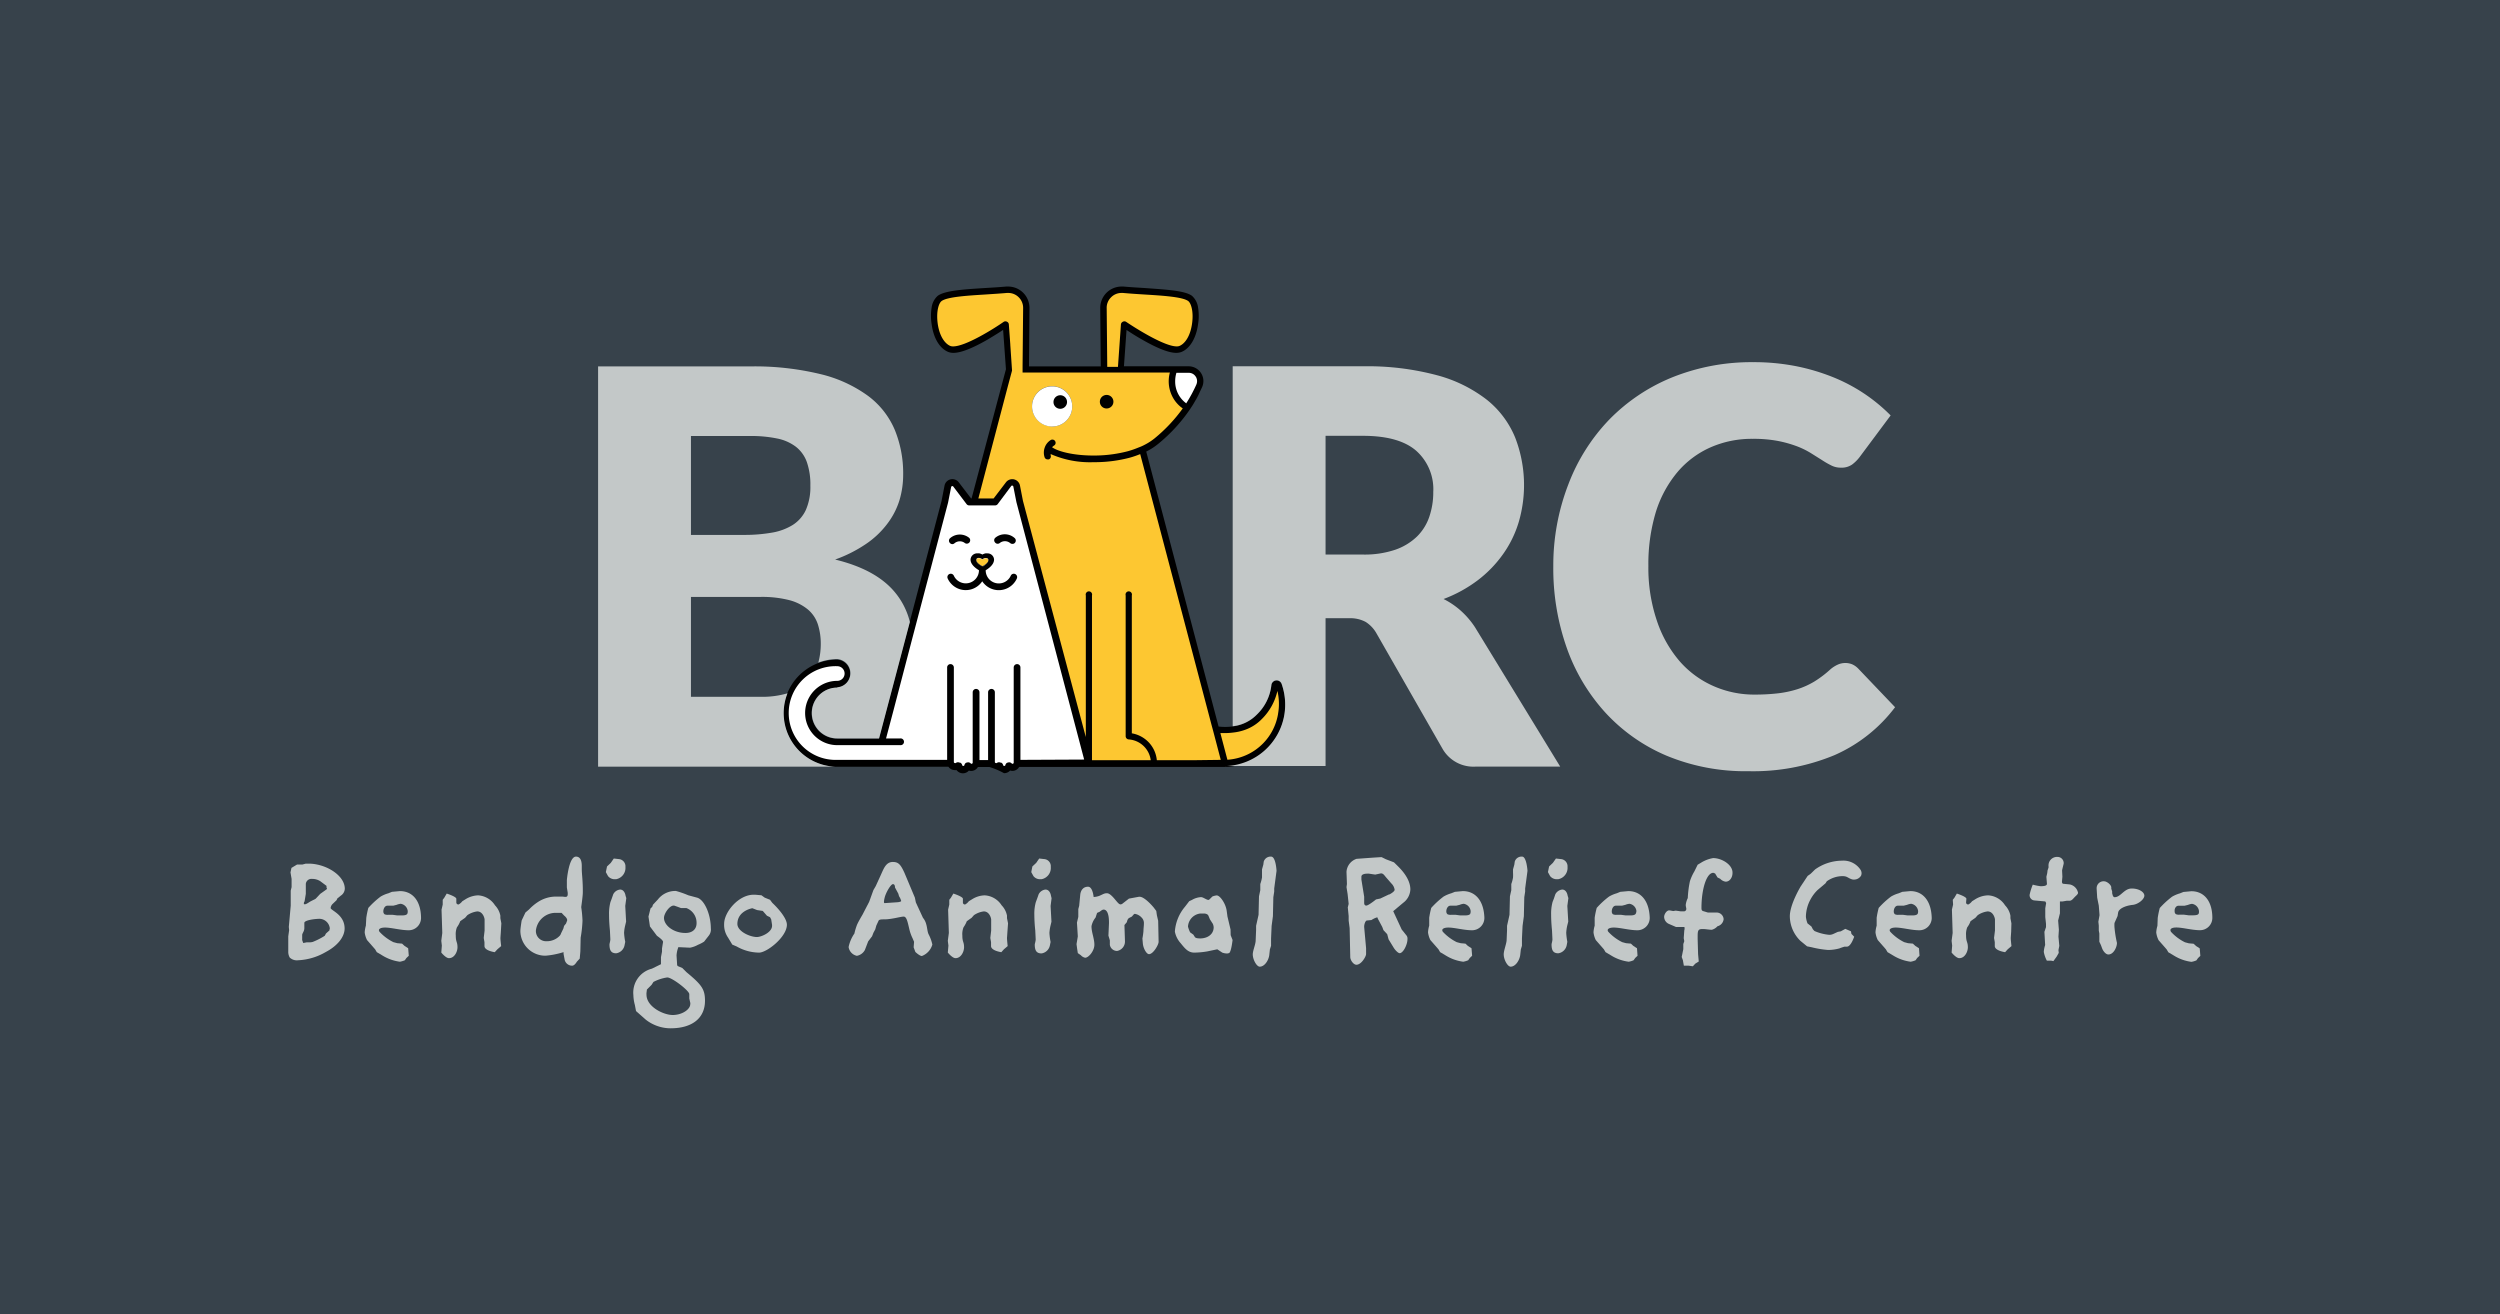
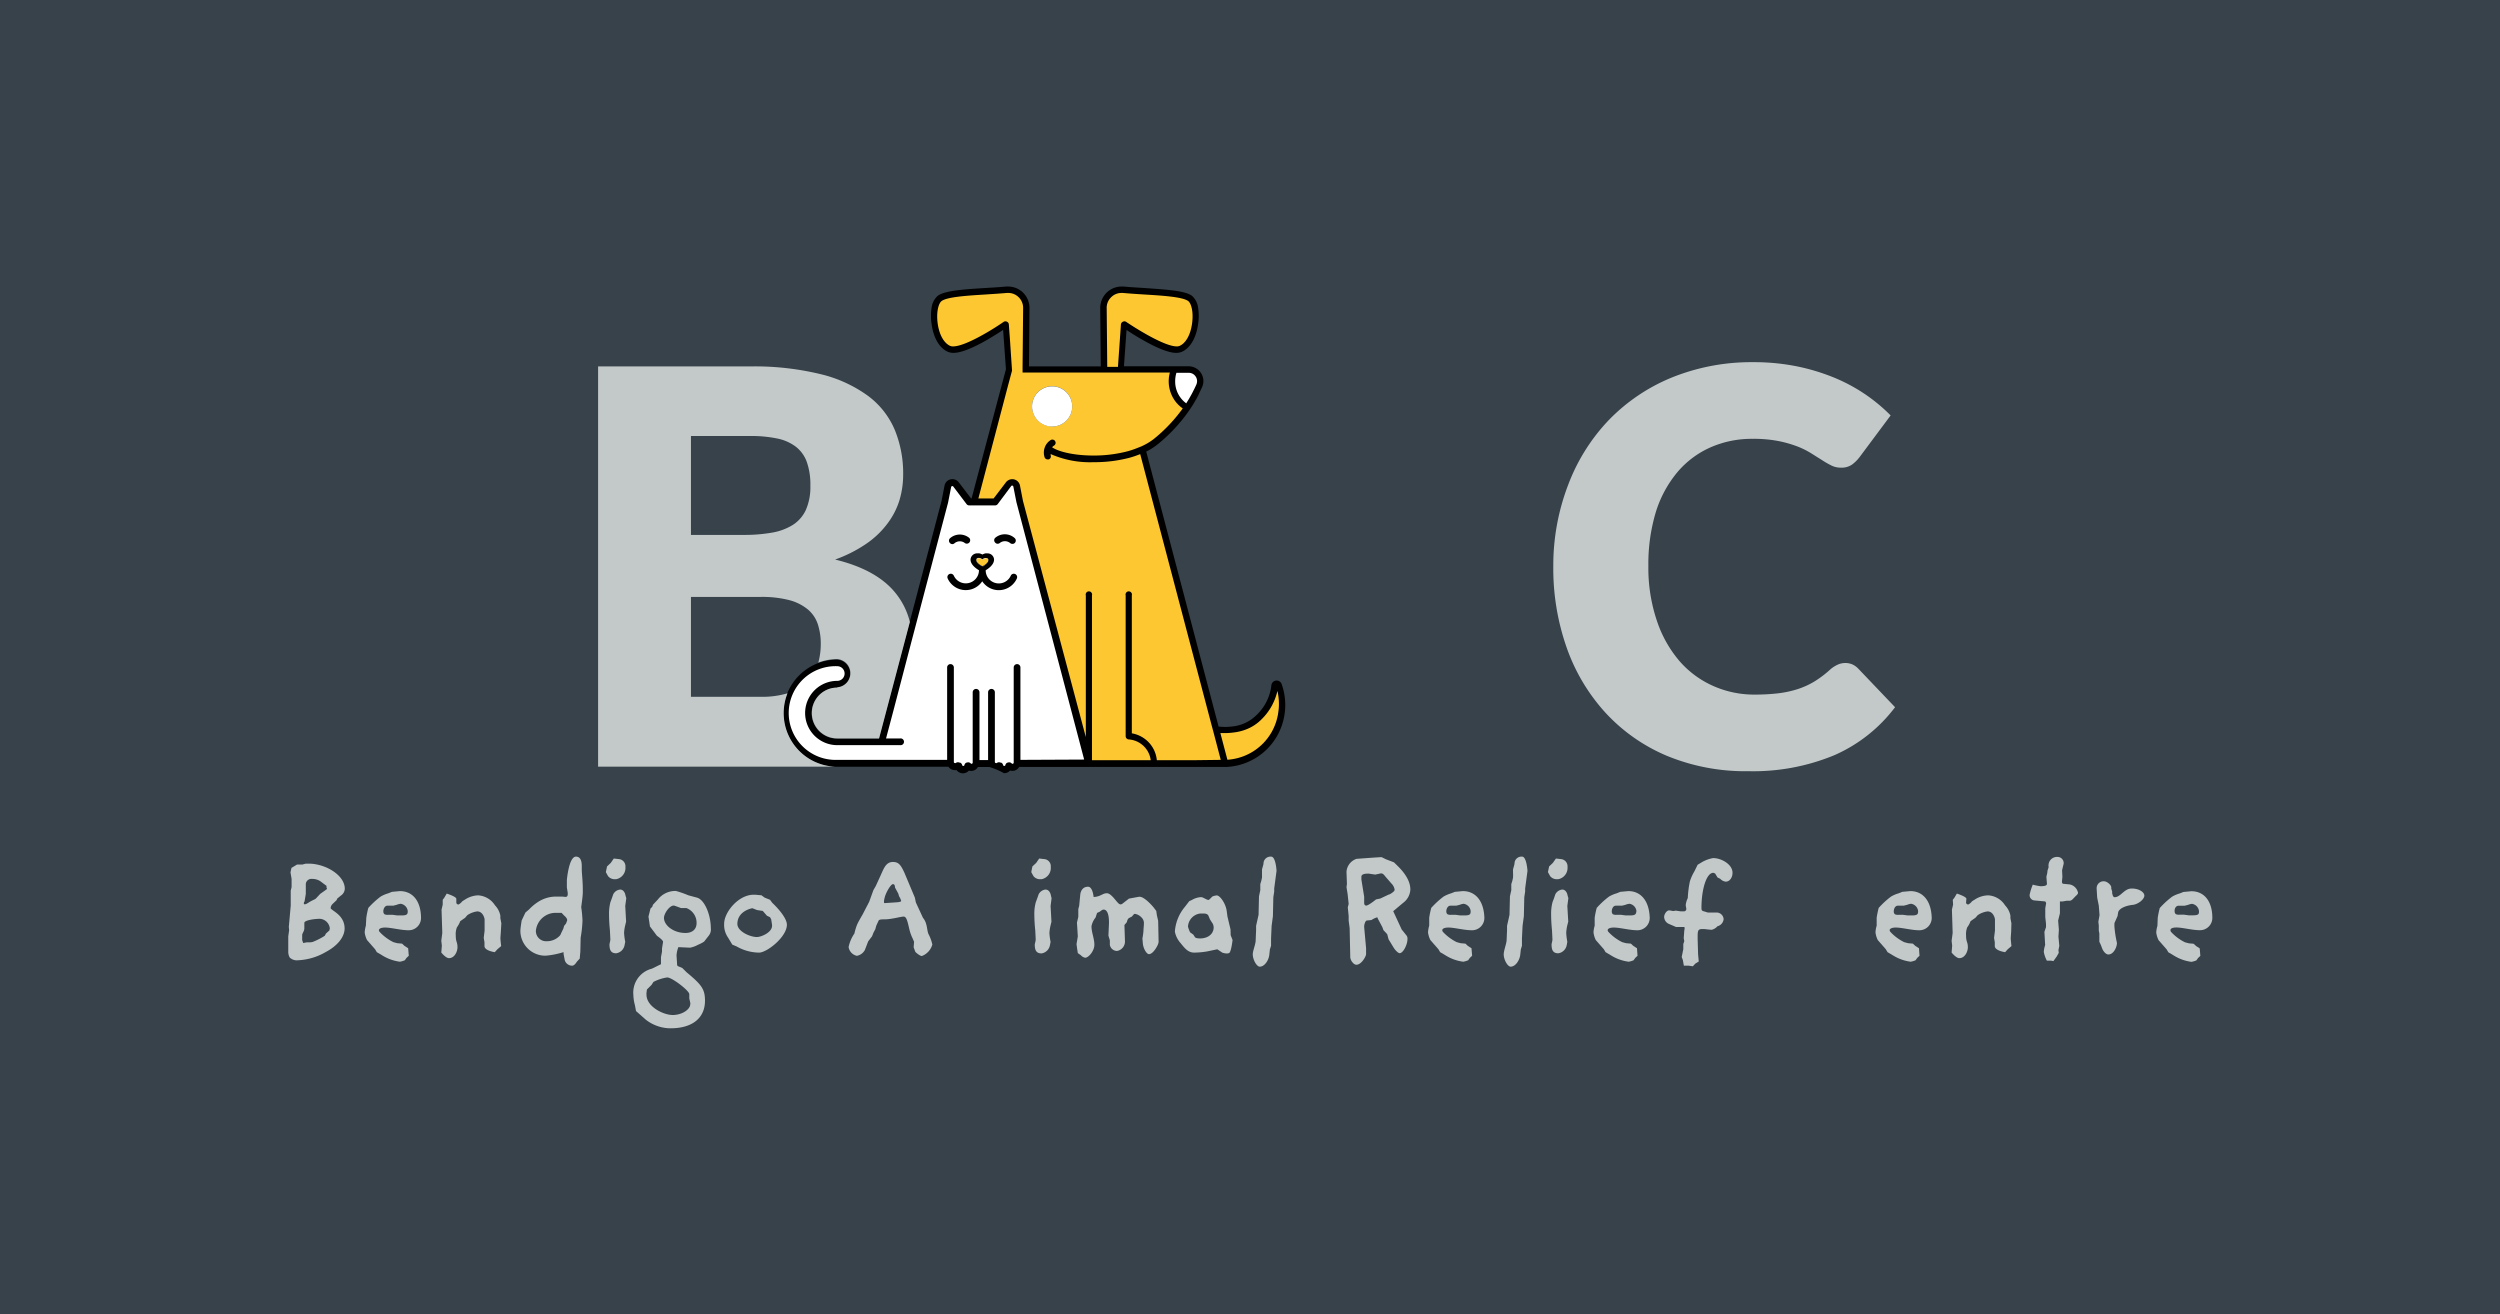
<svg xmlns="http://www.w3.org/2000/svg" id="Layer_1" data-name="Layer 1" viewBox="0 0 405.96 213.45">
  <defs>
    <style>.cls-1{fill:#37424b;}.cls-2{fill:#fdc731;}.cls-3{fill:#fff;}.cls-4{fill:#c3c8c8;}</style>
  </defs>
  <title>BARC_logo_w_gbg_RGB</title>
  <rect class="cls-1" width="405.96" height="213.45" />
  <path class="cls-2" d="M208.2,111.31a.33.33,0,0,0-.64.09,8.24,8.24,0,0,1-2.49,5.08,7.92,7.92,0,0,1-7,2l-12-45.41a10.56,10.56,0,0,0,2.32-1.41,25.92,25.92,0,0,0,5-5.42,4.81,4.81,0,0,1-2.5-4.3,5.13,5.13,0,0,1,.36-1.89H182.6l.52-7.38s6.94,4.89,9.14,4c2.74-1,3.17-7,1.57-8.22-1.44-1-6.69-1-10.86-1.41a2.94,2.94,0,0,0-3.2,3l.09,10H167.15l.09-10a2.94,2.94,0,0,0-3.21-3c-4.16.38-9.41.36-10.85,1.41-1.61,1.17-1.17,7.17,1.57,8.22,2.2.84,9.13-4,9.13-4l.52,7.38h0l-5.64,21.43h3.44l2.15-2.84a.74.74,0,0,1,1.32.31l.5,2.53L177.37,124h22.14v0a9.47,9.47,0,0,0,8.7-12.68Zm-36.76-42a3.26,3.26,0,1,1,3.26-3.26A3.26,3.26,0,0,1,171.44,69.33ZM161.11,91c0,.56-1,1-1,1s-1-.49-1-1c0-.3.31-.41.58-.36a1,1,0,0,1,.42.23,1.27,1.27,0,0,1,.45-.23C160.82,90.63,161.11,90.74,161.11,91Z" transform="translate(-0.59 -0.07)" />
  <path class="cls-3" d="M166.17,81.52l-.5-2.53a.74.74,0,0,0-1.32-.31l-2.15,2.84H158l-2.15-2.84a.74.74,0,0,0-1.32.31l-.5,2.53-10.27,39h-7.21a4.68,4.68,0,1,1,0-9.35,1.74,1.74,0,0,0,0-3.48,8.15,8.15,0,1,0,0,16.3h18.26a.72.72,0,0,0,.71.63.7.7,0,0,0,.47-.18l.16.07a.73.73,0,0,0,1.43,0l.09,0a.73.73,0,0,0,1.27-.49h2.53a.71.71,0,0,0,.71.63.72.72,0,0,0,.47-.18l.15.07a.74.74,0,0,0,1.44,0l.08,0a.77.77,0,0,0,.54.24.74.74,0,0,0,.74-.73h11.76ZM160.1,92.09s-1-.49-1-1c0-.3.31-.41.58-.36a1,1,0,0,1,.42.23,1.27,1.27,0,0,1,.45-.23c.27-.05.56.06.56.36C161.11,91.6,160.1,92.09,160.1,92.09Zm11.34-29.28a3.26,3.26,0,1,1-3.26,3.26,3.26,3.26,0,0,1,3.26-3.26m22.22-2.72a1.87,1.87,0,0,1,1.73,2.6,21.57,21.57,0,0,1-2,3.6A4.83,4.83,0,0,1,190.89,62a5.13,5.13,0,0,1,.36-1.89h2.41" transform="translate(-0.59 -0.07)" />
-   <path d="M172.76,66.45a1.1,1.1,0,1,0-1.1-1.1A1.09,1.09,0,0,0,172.76,66.45Z" transform="translate(-0.59 -0.07)" />
  <path d="M155.21,88.43a.53.53,0,0,0,.36-.13,1.35,1.35,0,0,1,.88-.33,1.31,1.31,0,0,1,.83.29.55.55,0,0,0,.69-.85,2.41,2.41,0,0,0-3.12.07.54.54,0,0,0,0,.77A.55.55,0,0,0,155.21,88.43Z" transform="translate(-0.59 -0.07)" />
  <path d="M162.92,88.26a1.34,1.34,0,0,1,1.71,0,.57.57,0,0,0,.36.13.52.52,0,0,0,.41-.18.54.54,0,0,0-.05-.77,2.39,2.39,0,0,0-3.11-.07.53.53,0,0,0-.09.76A.54.54,0,0,0,162.92,88.26Z" transform="translate(-0.59 -0.07)" />
  <path d="M208.7,111.13a.86.86,0,0,0-1.66.23,7.8,7.8,0,0,1-2.35,4.76,6.44,6.44,0,0,1-3.93,1.91,8.76,8.76,0,0,1-1.21.08,9.77,9.77,0,0,1-1.08-.06L186.72,73.4a10.54,10.54,0,0,0,2-1.3,26.47,26.47,0,0,0,5.05-5.49l0,0,.25-.38.25-.38q.22-.36.42-.72c.06-.1.13-.2.18-.3.18-.32.34-.64.5-1s.31-.64.44-.94a2.4,2.4,0,0,0-2.21-3.34h-10.5l.42-5.9c.61.4,1.52,1,2.56,1.58,2.47,1.42,4.33,2.14,5.52,2.14a2.42,2.42,0,0,0,.79-.13c1.41-.54,2.44-2.24,2.75-4.55a8.39,8.39,0,0,0,0-2.66,3.08,3.08,0,0,0-1-1.93c-1.18-.85-4.19-1-7.68-1.26-1.15-.07-2.33-.14-3.43-.24l-.32,0a3.47,3.47,0,0,0-3.46,3.5l.09,9.47H167.68l.08-9.47a3.47,3.47,0,0,0-3.45-3.5l-.33,0c-1.09.1-2.27.17-3.42.24-3.49.22-6.51.41-7.69,1.26a3.08,3.08,0,0,0-1,1.93,8.4,8.4,0,0,0,0,2.66c.3,2.31,1.33,4,2.75,4.55a2.38,2.38,0,0,0,.79.13h0c1.19,0,3.05-.72,5.52-2.14,1-.6,1.95-1.18,2.55-1.59l.46,6.39L158.36,81h-.09l-2-2.62a1.3,1.3,0,0,0-2.3.53l-.49,2.52-5.18,19.67-5,18.91h-6.79a4.13,4.13,0,0,1,0-8.26,2.29,2.29,0,0,0,0-4.57,8.75,8.75,0,0,0-8.08,5.48,8.7,8.7,0,0,0,8.08,11.92h18.09a1.26,1.26,0,0,0,1,.54,1.17,1.17,0,0,0,.32,0,1.28,1.28,0,0,0,2,.08,1.21,1.21,0,0,0,.38.06,1.27,1.27,0,0,0,1.09-.64h1.87a12.07,12.07,0,0,1,2.36,1,1.29,1.29,0,0,0,1-.43,1.21,1.21,0,0,0,.38.06,1.24,1.24,0,0,0,1.08-.64h33.45a.5.5,0,0,0,.21,0,10,10,0,0,0,9.41-8.36A10.15,10.15,0,0,0,208.7,111.13ZM191.62,60.61h2a1.31,1.31,0,0,1,1.13.61.94.94,0,0,1,.15.3,1.14,1.14,0,0,1,.07.32,1.36,1.36,0,0,1-.1.65h0c-.2.46-.43.92-.67,1.38l-.15.28c-.25.46-.52.92-.81,1.37a.21.21,0,0,0,0,.06,4.37,4.37,0,0,1-1.82-3.6A4.83,4.83,0,0,1,191.62,60.61ZM181,48.36a2.36,2.36,0,0,1,1.71-.72h.23c1.1.1,2.3.18,3.45.25,2.91.18,6.21.38,7.14,1.06.49.36.89,1.75.64,3.6-.3,2.26-1.27,3.4-2.09,3.71a1.22,1.22,0,0,1-.41.06c-2,0-6.64-2.92-8.23-4a.53.53,0,0,0-.53,0,.54.54,0,0,0-.3.44l-.48,6.88h-1.74l-.09-9.48A2.36,2.36,0,0,1,181,48.36Zm-14.71,75.1v-15a.54.54,0,0,0-.54-.55.55.55,0,0,0-.55.55v15.45a.19.19,0,0,1-.19.19.2.2,0,0,1-.14-.06.54.54,0,0,0-.61-.14l-.06,0a.56.56,0,0,0-.35.4.18.18,0,0,1-.18.15.19.19,0,0,1-.19-.15.57.57,0,0,0-.34-.4l-.11,0a.54.54,0,0,0-.58.08.22.22,0,0,1-.13,0,.18.18,0,0,1-.18-.19V112.49a.55.55,0,1,0-1.1,0v11h-1.4v-11a.55.55,0,1,0-1.1,0v11.42a.19.19,0,0,1-.19.19.18.18,0,0,1-.13-.06.56.56,0,0,0-.62-.14l-.06,0a.53.53,0,0,0-.34.4.19.19,0,0,1-.19.15.18.18,0,0,1-.18-.15.56.56,0,0,0-.35-.4l-.11,0a.54.54,0,0,0-.58.08.21.21,0,0,1-.12,0,.18.18,0,0,1-.19-.19V108.46a.55.55,0,0,0-.55-.55.54.54,0,0,0-.54.55v15H136.55a7.61,7.61,0,1,1,0-15.21,1.19,1.19,0,0,1,0,2.38,5.22,5.22,0,1,0,0,10.44h10.21a.55.55,0,1,0,0-1.09h-2.29l1.06-4,.18-.68,3-11.48,5.83-22.13v0l.5-2.53a.2.2,0,0,1,.19-.16.19.19,0,0,1,.16.08l2.15,2.84a.53.53,0,0,0,.43.22h4.2a.54.54,0,0,0,.44-.22L164.79,79a.19.19,0,0,1,.15-.08.2.2,0,0,1,.2.16l.5,2.53v0l11,41.8Zm28.54.05h-6.39a4.88,4.88,0,0,0-1.28-2.86,4.93,4.93,0,0,0-2.78-1.5V96.76a.52.52,0,1,0-1,0v22.85a.53.53,0,0,0,.48.53,3.87,3.87,0,0,1,3.59,3.37h-9.54V96.76a.52.52,0,1,0-1,0v23L166.7,81.4l-.49-2.52a1.28,1.28,0,0,0-1.27-1,1.3,1.3,0,0,0-1,.51l-2,2.62h-2.48l4.78-18.19.68-2.54a.5.5,0,0,0,0-.17l-.27-4a.25.25,0,0,1,0-.07l-.24-3.28a.51.51,0,0,0-.29-.44.53.53,0,0,0-.53,0c-1.6,1.12-6.19,4-8.23,4a1.25,1.25,0,0,1-.42-.06c-.81-.31-1.79-1.45-2.09-3.71-.24-1.85.15-3.24.65-3.6.93-.68,4.23-.88,7.13-1.06,1.16-.08,2.35-.15,3.46-.25h.23a2.38,2.38,0,0,1,1.71.72,2.4,2.4,0,0,1,.7,1.72l-.09,9.48v1h23.92a5.45,5.45,0,0,0,.58,4.22,5.18,5.18,0,0,0,1.51,1.61,25.54,25.54,0,0,1-4.57,4.86,9.45,9.45,0,0,1-1.64,1.06c-.3.16-.62.3-1,.44a14.7,14.7,0,0,1-1.7.59,21.62,21.62,0,0,1-5.13.7c-3.45.06-6.14-.61-7.18-1.34a1.43,1.43,0,0,1,.32-.28.51.51,0,0,0,.18-.71.52.52,0,0,0-.71-.19,2.33,2.33,0,0,0-1,1.28,2.36,2.36,0,0,0,0,1.53.51.51,0,0,0,.49.34l.19,0a.52.52,0,0,0,.3-.67c0-.07,0-.13,0-.2a15.79,15.79,0,0,0,7,1.32h.46a22.35,22.35,0,0,0,5.39-.73,15.21,15.21,0,0,0,1.69-.58l11.59,44,.3,1.11,1.18,4.49v.05Zm13.3-7.54a8.91,8.91,0,0,1-7.36,7.37,8,8,0,0,1-.87.1l-1.14-4.33c.27,0,.54,0,.8,0a9.46,9.46,0,0,0,1.21-.08,8.16,8.16,0,0,0,2-.45,7.11,7.11,0,0,0,2.75-1.78,9.26,9.26,0,0,0,2.5-4.54A9.08,9.08,0,0,1,208.12,116Z" transform="translate(-0.59 -0.07)" />
  <path d="M165.45,93.29a.54.54,0,0,0-.73.27,2.13,2.13,0,0,1-4.07-.89h0c.5-.3,1.36-.92,1.36-1.74a1.06,1.06,0,0,0-1.13-1,1.23,1.23,0,0,0-.27,0,1.86,1.86,0,0,0-.5.19,1.6,1.6,0,0,0-.48-.19,1.27,1.27,0,0,0-.28,0,1.07,1.07,0,0,0-1.16,1c0,.82.86,1.44,1.37,1.74h0a2.14,2.14,0,0,1-4.08.89.54.54,0,0,0-1,.45,3.22,3.22,0,0,0,5.61.45,3.22,3.22,0,0,0,5.62-.45A.55.55,0,0,0,165.45,93.29Zm-5-1.39h0l-.21.12,0,0-.07,0h0L160,92l0,0-.2-.12c-.29-.19-.69-.51-.69-.85s.31-.4.58-.35a.94.94,0,0,1,.41.22,1.16,1.16,0,0,1,.44-.22c.27,0,.55,0,.55.35S160.7,91.71,160.41,91.9Z" transform="translate(-0.59 -0.07)" />
-   <path d="M180.28,66.4a1.1,1.1,0,1,0-1.09-1.09A1.09,1.09,0,0,0,180.28,66.4Z" transform="translate(-0.59 -0.07)" />
  <path class="cls-4" d="M55.24,146.25l.14-.3.56-.45a1.39,1.39,0,0,0,.64-1.11c0-2.07-2.78-3.9-5.51-4.07l-.87,0-.51.14h-.87l-.9.54-.16.73.18,1.06,0,1.34-.14.56,0,2.43-.31,3.46.05.54-.14,1,0,2s0,.21,0,.44a1.86,1.86,0,0,0,.24,1A1.66,1.66,0,0,0,49,156a9.71,9.71,0,0,0,4.49-1.34c1.91-1,3.06-2.45,3.06-3.82,0-2.14-2-2.84-2.26-3.27a.34.34,0,0,1,0-.14,1.08,1.08,0,0,1,.33-.59Zm-5.2.24.21-1.27,0-1.63a.91.91,0,0,1,1-.8,2.42,2.42,0,0,1,1.36.38l1,.75,0,.26.09.24-.28.21-.83.59-.75.8-.82.42c-.26.14-.68.47-.92.47s-.16-.07-.16-.23A.68.68,0,0,1,50,146.49Zm4.05,4.66-.57.51-.19.36a10.89,10.89,0,0,1-1.95,1,2,2,0,0,1-.56.07c-.24,0-.43,0-.43,0l-.56.11-.17-.47a1.86,1.86,0,0,1,0-.28c0-.12,0-.23,0-.38v-.16c0-.31.35-.59.35-1.13v-.05l0-.8c0-.44,1.72-.66,2.47-.66a1.73,1.73,0,0,1,1.67,1.58S54.09,151,54.09,151.15Z" transform="translate(-0.59 -0.07)" />
  <path class="cls-4" d="M65.52,144.77l-1.29.12-.56.23a5.34,5.34,0,0,0-1.27.54,13.87,13.87,0,0,0-2,1.84,13.94,13.94,0,0,0-.33,1.6L60,150.39a5.07,5.07,0,0,0-.19,1.09,3.83,3.83,0,0,0,.38,1.24l1.32,1.51.26.45.94.56a7.18,7.18,0,0,0,2.82,1,3.74,3.74,0,0,0,.8-.24l.26-.37.38-.36-.1-1.22-.59-.38-.4-.37-.77-.07-.64-.17a7.86,7.86,0,0,1-2.26-1.69.59.59,0,0,1-.09-.24c0-.26.35-.44,1-.44,1,0,2.55.44,3.84.44a2,2,0,0,0,2-2C68.94,146.37,67.6,144.77,65.52,144.77Zm.4,3.95-.82,0-.75-.1-.26,0h-.47a1.15,1.15,0,0,1-.59-.09.6.6,0,0,1-.19-.5c0-.38.24-.89.66-.89l.94,0L65,147a2.22,2.22,0,0,1,.66-.17A1.35,1.35,0,0,1,66.8,148C66.8,148.46,66.75,148.7,65.92,148.72Z" transform="translate(-0.59 -0.07)" />
  <path class="cls-4" d="M82,150l-.16-.83,0-.42a3.35,3.35,0,0,0-.87-1.67,3.5,3.5,0,0,0-2.75-1.62,4.14,4.14,0,0,0-2,.61l-.56.35a2,2,0,0,1-.59.52.11.11,0,0,1-.07,0,.32.32,0,0,1-.31-.33v0l0-.59c0-.36-1.56-.85-1.56-.85l-.4.68-.25.33,0,.78-.19.82.12,3.79-.16,1.27.09.78-.09,1.13s.73.91,1.24.91c.92,0,1.39-1.08,1.39-1.76,0-.92-.28-.82-.28-1.91a3,3,0,0,1,.19-1.34,4.14,4.14,0,0,0,.54-1l.78-.54.37-.43a3.7,3.7,0,0,1,1.6-.61c.94,0,1.2,1.13,1.2,1.32v1.79l-.14,1.2.12.68,0,.63v0c0,.77,1.67,1,1.67,1l.43-.47.61-.52s-.12-1-.12-1.32l.07-1Z" transform="translate(-0.59 -0.07)" />
  <path class="cls-4" d="M95.06,141.19c0-.09,0-.26,0-.49,0-.61-.11-1.53-.94-1.53-1.17,0-1.48,3.81-1.48,3.81l0,1.2.14.87c0,.07,0,.14,0,.21,0,.24-.07.45-.35.45h-.1l-.4-.05-1,0a5.36,5.36,0,0,0-3,.89,7.83,7.83,0,0,0-1.43,1.2l-.59.5-.61,1.29s-.21,1.27-.21,1.72a4.05,4.05,0,0,0,4.09,4,13.37,13.37,0,0,0,2.92-.58s0,0,0,.07a1.56,1.56,0,0,1,0,.21l.19,1a1.23,1.23,0,0,0,1.22.92c.31,0,.61-.4.75-.64l.47-.51.1-1.16.05-2.23a20.64,20.64,0,0,0,.3-2.76,19.1,19.1,0,0,0-.21-2.21c.05-.35.26-1.86.26-2.37C95.25,143.08,95.06,142,95.06,141.19Zm-2.4,8.43-.16.42-.31.38-.12.44-.37.76a1.06,1.06,0,0,1-.33.51,2.86,2.86,0,0,1-2,.78,1.66,1.66,0,0,1-1.76-1.72,3.23,3.23,0,0,1,3.17-2.89h1l.42.45s.49.37.49.73A.36.36,0,0,1,92.66,149.62Z" transform="translate(-0.59 -0.07)" />
  <path class="cls-4" d="M102.17,145.52s-.12-1-.89-1a1.41,1.41,0,0,0-1.11.77l-.24.69-.21.56a7.34,7.34,0,0,0-.23,2.07c0,1.27.14,2.52.14,2.52l.07,1.46c0,.3-.14.7-.14.85,0,1,.3,1.43,1.1,1.43a1.63,1.63,0,0,0,1.34-1.27l.12-.59a10,10,0,0,1-.19-1.46,6.49,6.49,0,0,1,.19-1.24l.14-.59-.14-2.54.17-1.27Z" transform="translate(-0.59 -0.07)" />
  <path class="cls-4" d="M100.48,142.84h.16a1.87,1.87,0,0,0,1.51-2,1.17,1.17,0,0,0-1.09-1.27l-.8-.09-.49.71-.61.58-.19.92.35.64A1.37,1.37,0,0,0,100.48,142.84Z" transform="translate(-0.59 -0.07)" />
  <path class="cls-4" d="M113.77,145.83l-1.41-.38a15.47,15.47,0,0,0-2-.7,3.57,3.57,0,0,0-2.94,1.38l-.8.85-.12.35-.28.26-.33,1.32.24,1.6,1.13,1.51c.11.09,1,.68,1,1v0l-.17,1.06,0,.52-.17.89,0,.68,0,.47-1.48.73a4,4,0,0,0-3,4.28,6.6,6.6,0,0,0,.24,1.6l.19,1,1.6,1.41a6.57,6.57,0,0,0,4,1.39c3.5,0,5.6-1.63,5.6-4.48,0-1.9-.57-2.61-3-4.63l-.68-.68-.61-.26a.31.31,0,0,1-.24-.33l-.09-1.44a4.27,4.27,0,0,1,.3-1.36l1.89.09h0a4.25,4.25,0,0,0,1.29-.47,5.51,5.51,0,0,0,1-.52l.78-1a1.6,1.6,0,0,0,.31-1.15C116,148.42,114.92,146.13,113.77,145.83Zm-1.25,15.67,0,.71.16.7a.51.51,0,0,1,0,.21c0,.87-1.34,1.77-2.85,1.77s-4.26-1.34-4.26-3.3a1.51,1.51,0,0,1,0-.3l.07-.54.76-.76.3-.47a7,7,0,0,1,2.24-.73C109.72,158.79,112.5,160.93,112.52,161.5Zm-.63-9.93c-1.91,0-3.48-1.22-3.48-2.45,0-.7.89-2,1.57-2a.63.63,0,0,1,.22.05l.4.14.56.21.54,0,.33,0A2.54,2.54,0,0,1,113.7,150C113.7,150.91,113.07,151.57,111.89,151.57Z" transform="translate(-0.59 -0.07)" />
  <path class="cls-4" d="M126,146.68l-.37-.5-.87-.35-.52-.38-1-.09-.28,0c-2.47,0-4.78,2.85-4.78,4.71a3.61,3.61,0,0,0,.64,2.26l.68,1.13.71.3a7.49,7.49,0,0,0,3.64,1c1.27,0,4.52-2.54,4.52-4.54C128.34,148.82,126,146.68,126,146.68Zm-2.49,5.55c-1.13,0-3.18-.92-3.18-2.12,0-2.16,2.43-2.56,2.43-2.56l.77.3.92.14.68.78.5.24.19.35.14.89c0,.05,0,.12,0,.17C125.94,151.48,124.22,152.23,123.47,152.23Z" transform="translate(-0.59 -0.07)" />
  <path class="cls-4" d="M150.91,149.88a2.7,2.7,0,0,0-.45-.78l-1.15-2.49-.16-.78-1.68-4c-.63-1.39-1-1.79-1.9-1.79-1.11,0-1.48,1.08-1.93,2.07l-.85,1.86-.37.63-.69,1.91-1.1,2.12s-.57.94-.87,1.6a9.91,9.91,0,0,0-.43,1.43,6,6,0,0,0-.94,2.19,1.71,1.71,0,0,0,1.34,1.43,1.86,1.86,0,0,0,1.3-.94l.54-1.41.63-.82.22-.57.3-.56.17-.61.33-.71c.09-.28.37-.3,1-.3,1.15,0,2.64-.45,3.11-.45s.63.8.91,2a7.14,7.14,0,0,0,.55,1.55l.23.54-.07.9.28.75s.68.66,1.06.66a2.81,2.81,0,0,0,1.7-1.86,6.66,6.66,0,0,0-.62-1.69C151.15,151.26,151.17,150.61,150.91,149.88Zm-4.59-3.3-2.07.14c-.09,0-.12-.07-.12-.21a3.08,3.08,0,0,1,.1-.61c.16-.8,1-2.26,1.36-2.26s.33.54.33.54l.54,1,.12.42a2.64,2.64,0,0,1,.35.78C146.93,146.46,146.63,146.56,146.32,146.58Z" transform="translate(-0.59 -0.07)" />
-   <path class="cls-4" d="M164.28,150l-.17-.83,0-.42a3.35,3.35,0,0,0-.87-1.67,3.5,3.5,0,0,0-2.76-1.62,4.05,4.05,0,0,0-2,.61l-.57.35a1.89,1.89,0,0,1-.59.52.08.08,0,0,1-.07,0,.31.31,0,0,1-.3-.33v0l0-.59c0-.36-1.55-.85-1.55-.85l-.4.68-.26.33,0,.78-.19.82.12,3.79-.17,1.27.1.78-.1,1.13s.73.91,1.25.91c.92,0,1.39-1.08,1.39-1.76,0-.92-.28-.82-.28-1.91a3,3,0,0,1,.19-1.34,4.55,4.55,0,0,0,.54-1l.77-.54.38-.43a3.64,3.64,0,0,1,1.6-.61c.94,0,1.2,1.13,1.2,1.32v1.79l-.14,1.2.12.68,0,.63v0c0,.77,1.67,1,1.67,1l.42-.47.61-.52s-.11-1-.11-1.32l.07-1Z" transform="translate(-0.59 -0.07)" />
  <path class="cls-4" d="M169.55,142.84h.17a1.86,1.86,0,0,0,1.5-2,1.16,1.16,0,0,0-1.08-1.27l-.8-.09-.49.71-.62.58-.18.92.35.64A1.35,1.35,0,0,0,169.55,142.84Z" transform="translate(-0.59 -0.07)" />
  <path class="cls-4" d="M171.25,145.52s-.12-1-.9-1a1.41,1.41,0,0,0-1.1.77L169,146l-.21.56a7,7,0,0,0-.24,2.07,24.18,24.18,0,0,0,.15,2.52l.07,1.46c0,.3-.15.7-.15.85,0,1,.31,1.43,1.11,1.43a1.64,1.64,0,0,0,1.34-1.27l.12-.59a10,10,0,0,1-.19-1.46,6.49,6.49,0,0,1,.19-1.24l.14-.59-.14-2.54.16-1.27Z" transform="translate(-0.59 -0.07)" />
  <path class="cls-4" d="M188.45,148.7l-.1-.71-.42-.56s-1.43-1.74-2.28-1.74h-.12l-1.62.3-1,.78a.6.6,0,0,1-.35.16.49.49,0,0,1-.31-.14c-.44-.37-1.24-1.67-1.9-1.67-.47,0-.54.12-1.27.43a3.05,3.05,0,0,1-.9.18c-.07-.63-.3-1.67-.91-1.67-.76,0-1.2.55-1.27,1.35l-.17,1.76-.14.52,0,1.27-.22.92.14,2.25-.21,1.25.1.75.11.71.5.35a1.21,1.21,0,0,0,.7.4c.55,0,1.49-1.1,1.49-2.11s-.47-2-.47-3a3.19,3.19,0,0,1,.66-1.41l.25-.76.43-.19s.4-.35.61-.35c.66,0,.89.94.89,2.07V150l-.09,2,.23.76,0,.73a1.19,1.19,0,0,0,1.17,1,1.55,1.55,0,0,0,1.28-1.67v-.09l-.08-2.45.38-.45.12-.4.19-.26.51-.26.31-.35a.23.23,0,0,1,.21-.09,1.87,1.87,0,0,1,1.06.59,1.25,1.25,0,0,1,.38,1c0,.38-.07.78-.07,1.18a10.67,10.67,0,0,1-.17,1.22l.07.83c.07.77.59,1.72,1,1.72.69,0,1.56-1.53,1.56-2l-.07-3.41Z" transform="translate(-0.59 -0.07)" />
  <path class="cls-4" d="M200.41,151l-.5-2.1-.12-.89c-.14-1.18-1.08-2.54-1.62-2.54a2.41,2.41,0,0,0-.71.18l-.51.5a.17.17,0,0,1-.14.05c-.31,0-.83-.45-1.2-.45a3.24,3.24,0,0,0-1.46.45l-.45.21-.68.89a7,7,0,0,0-1.65,4.05,3.89,3.89,0,0,0,.94,1.88c.64.78,1.18,1.53,2.21,1.53a13.7,13.7,0,0,0,2.07-.19l1.67-.35.81.54a2.37,2.37,0,0,0,.72.14.92.92,0,0,0,.38-.07c.35-.14.57-2.12.57-2.12s-.31-.77-.31-.8Zm-5,1.45c-.14,0-.66,0-.8-.23l-.24-.38-.52-.37a4.49,4.49,0,0,1-.35-.94,2.27,2.27,0,0,1,2-2.12c.21,0,.43,0,.61,0s.59.07.71.36l.24.58.47.73a1.66,1.66,0,0,1,.14.55C197.68,151.71,196.78,152.46,195.42,152.46Z" transform="translate(-0.59 -0.07)" />
  <path class="cls-4" d="M207,139.17a1.16,1.16,0,0,0-1.2.82l-.07.5-.21.75v.52c0,.28,0,.61,0,.8a6.25,6.25,0,0,1-.28,1.06l0,1-.21,1-.07,3-.4,1.79,0,.7-.07,1.67c0,.62-.47,1.65-.47,2.26,0,.87.64,2,1.13,2,.78,0,1.44-1,1.55-1.89l.1-.91.19-.59v-1.18l.09-2.05.21-1.57.07-3.09.14-.91v-.5l.38-2.87S207.77,139.17,207,139.17Z" transform="translate(-0.59 -0.07)" />
  <path class="cls-4" d="M226.86,148l1.6-1.34a2.84,2.84,0,0,0,1.15-2.16c0-2-2-3.72-2.14-3.89l-.52-.51-1.31-.5-.71-.35-1.43.09-2.62.19a2.38,2.38,0,0,0-1.64,2.09v.07l.07,1.93-.07.5.18,1.13.17,1.6-.14.56.14,1.41v.73l.16,1.23.1,4.7c0,.5.52,1.25,1,1.25.8,0,1.57-1.34,1.57-1.74l0-.94-.31-3.44v-.07c0-.37.19-1,.47-1l.71-.07a3.51,3.51,0,0,1,.89-.43c.12,0,.1.07.14.19l.73,1.37.19.51.61.66.22.83.8,1.31c.25.43.75.94,1,.94.57,0,1.27-1.38,1.27-2.28A.83.83,0,0,0,229,152l-.8-1-1.39-3S226.84,148.06,226.86,148Zm-.68-2.71-1.46.69-.68.14s-1.23,1-1.58,1-.35-.33-.35-.52l0-.92-.45-2.78,0-.47c0-.35.44-.49.91-.49a1.77,1.77,0,0,1,.33,0l1,.15.89-.19h.1c.3,0,.49.3.75.61l.87,1a1.79,1.79,0,0,1,.54,1C227.14,144.84,226.18,145.33,226.18,145.33Z" transform="translate(-0.59 -0.07)" />
  <path class="cls-4" d="M238.13,144.77l-1.29.12-.57.23a5.53,5.53,0,0,0-1.27.54,14.2,14.2,0,0,0-2,1.84,13.94,13.94,0,0,0-.33,1.6l0,1.29a4.51,4.51,0,0,0-.19,1.09,3.83,3.83,0,0,0,.38,1.24l1.32,1.51.26.45.94.56a7.11,7.11,0,0,0,2.82,1,3.74,3.74,0,0,0,.8-.24l.26-.37.38-.36-.1-1.22-.59-.38-.4-.37-.77-.07-.64-.17a7.86,7.86,0,0,1-2.26-1.69.59.59,0,0,1-.09-.24c0-.26.35-.44,1-.44,1,0,2.54.44,3.84.44a2,2,0,0,0,2-2C241.55,146.37,240.2,144.77,238.13,144.77Zm.4,3.95-.82,0-.75-.1-.26,0h-.47a1.15,1.15,0,0,1-.59-.09.6.6,0,0,1-.19-.5c0-.38.24-.89.66-.89l.94,0,.57-.14a2.22,2.22,0,0,1,.65-.17A1.34,1.34,0,0,1,239.4,148C239.4,148.46,239.36,148.7,238.53,148.72Z" transform="translate(-0.59 -0.07)" />
  <path class="cls-4" d="M247.76,139.17a1.15,1.15,0,0,0-1.2.82l-.07.5-.21.75v.52a6.37,6.37,0,0,1,0,.8,5.38,5.38,0,0,1-.28,1.06l0,1-.22,1-.07,3-.4,1.79,0,.7-.07,1.67c-.05.62-.47,1.65-.47,2.26,0,.87.63,2,1.13,2,.77,0,1.43-1,1.55-1.89l.1-.91.18-.59v-1.18l.1-2.05.21-1.57.07-3.09.14-.91v-.5l.38-2.87S248.49,139.17,247.76,139.17Z" transform="translate(-0.59 -0.07)" />
  <path class="cls-4" d="M255.15,145.52s-.12-1-.89-1a1.43,1.43,0,0,0-1.11.77l-.23.69-.22.56a7.34,7.34,0,0,0-.23,2.07c0,1.27.14,2.52.14,2.52l.07,1.46c0,.3-.14.7-.14.85,0,1,.3,1.43,1.11,1.43a1.65,1.65,0,0,0,1.34-1.27l.11-.59a10.57,10.57,0,0,1-.18-1.46,6.82,6.82,0,0,1,.18-1.24l.15-.59-.15-2.54.17-1.27Z" transform="translate(-0.59 -0.07)" />
  <path class="cls-4" d="M265,144.77l-1.3.12-.56.23a5.34,5.34,0,0,0-1.27.54,13.87,13.87,0,0,0-2,1.84,13.94,13.94,0,0,0-.33,1.6l0,1.29a4.51,4.51,0,0,0-.19,1.09,3.9,3.9,0,0,0,.37,1.24l1.32,1.51.26.45.94.56a7.18,7.18,0,0,0,2.83,1,3.61,3.61,0,0,0,.79-.24l.26-.37.38-.36-.09-1.22-.59-.38-.4-.37-.78-.07-.63-.17a7.73,7.73,0,0,1-2.26-1.69.5.5,0,0,1-.1-.24c0-.26.36-.44,1-.44,1,0,2.54.44,3.83.44a2,2,0,0,0,2-2C268.4,146.37,267.06,144.77,265,144.77Zm.4,3.95-.83,0-.75-.1-.26,0h-.47a1.17,1.17,0,0,1-.59-.09.59.59,0,0,1-.18-.5c0-.38.23-.89.65-.89l1,0,.56-.14a2.22,2.22,0,0,1,.66-.17,1.34,1.34,0,0,1,1.13,1.18C266.26,148.46,266.21,148.7,265.39,148.72Z" transform="translate(-0.59 -0.07)" />
  <path class="cls-4" d="M278.78,139.41a5.4,5.4,0,0,0-2,.77l-.52.31-.52,1.06a8,8,0,0,0-.73,1.6,16.47,16.47,0,0,0-.35,2.75,3.45,3.45,0,0,0-.33,1.08c0,.05,0,.12,0,.17l.09.47v.07a.39.39,0,0,1-.4.37l-.49,0-.83-.12-.4.07-.59-.11h-.07c-.44,0-.82.66-.82,1.05a1.27,1.27,0,0,0,.73,1.13l1.2.52,1.25,0c.09,0,.14,0,.14.16s0,.21-.05.4l-.09,1.25.09.49-.16.47v.83l-.26,1.27.19.51.16.9.78,0,.68.1.4-.43.56-.35-.11-1.2-.07-2.47v-.42c0-1,.11-1.18.82-1.18.47,0,1.06.12,1.48.12a1.87,1.87,0,0,0,.92-.57,1.33,1.33,0,0,0,1-1.15,1.14,1.14,0,0,0-1.11-1.08l-1.45,0-.76-.23c-.26-.07-.28-.29-.28-.52,0-2.92.78-5.7,1.93-5.7,0,0,.19.08.28.1l.4.66.43.21a1.5,1.5,0,0,0,.89.47c.71,0,1.11-.75,1.11-1.39C282,140.51,280.19,139.41,278.78,139.41Z" transform="translate(-0.59 -0.07)" />
-   <path class="cls-4" d="M299.7,139.83a7.63,7.63,0,0,0-4.35,1.41c-.28.26-.64.64-.78.75l-.44.31L293,144s-1.77,2.92-1.77,4.85a5.63,5.63,0,0,0,1.72,4l1.08.89.75.15a16.12,16.12,0,0,0,2.66.44,7.13,7.13,0,0,0,1.86-.26c.33-.14.66-.23.8-.28l.4,0c.66,0,1.18-1.62,1.18-1.62l-.45-.45-.07-.42-.92-.4-.73.4-.49.09-.78.36a1.6,1.6,0,0,1-.61.12,7.71,7.71,0,0,1-2.4-.62l-.26-.28-.23-.45-.64-.51a4.11,4.11,0,0,1-.26-1.06,6,6,0,0,1,.76-2.85,6.26,6.26,0,0,1,1.13-1.5l1.29-1.09.21-.33a4.41,4.41,0,0,1,2.57-.84c.73,0,.87.3,1.38.47a1,1,0,0,0,.45.09,1.32,1.32,0,0,0,1.18-.66,1.4,1.4,0,0,0,.07-.37,1.11,1.11,0,0,0-.19-.59A3.32,3.32,0,0,0,299.7,139.83Z" transform="translate(-0.59 -0.07)" />
  <path class="cls-4" d="M310.79,144.77l-1.3.12-.56.23a5.34,5.34,0,0,0-1.27.54,13.87,13.87,0,0,0-2,1.84,13.94,13.94,0,0,0-.33,1.6l0,1.29a4.51,4.51,0,0,0-.19,1.09,3.9,3.9,0,0,0,.37,1.24l1.32,1.51.26.45.94.56a7.18,7.18,0,0,0,2.82,1,3.56,3.56,0,0,0,.8-.24l.26-.37.38-.36-.09-1.22-.59-.38-.4-.37-.78-.07-.63-.17a7.73,7.73,0,0,1-2.26-1.69.5.5,0,0,1-.1-.24c0-.26.36-.44,1-.44,1,0,2.54.44,3.83.44a2,2,0,0,0,2-2C314.2,146.37,312.86,144.77,310.79,144.77Zm.4,3.95-.83,0-.75-.1-.26,0h-.47a1.17,1.17,0,0,1-.59-.09.59.59,0,0,1-.18-.5c0-.38.23-.89.65-.89l.95,0,.56-.14a2.22,2.22,0,0,1,.66-.17,1.34,1.34,0,0,1,1.13,1.18C312.06,148.46,312,148.7,311.19,148.72Z" transform="translate(-0.59 -0.07)" />
  <path class="cls-4" d="M327.21,150l-.16-.83,0-.42a3.35,3.35,0,0,0-.87-1.67,3.48,3.48,0,0,0-2.75-1.62,4.14,4.14,0,0,0-2.05.61l-.56.35a1.89,1.89,0,0,1-.59.52.1.1,0,0,1-.07,0,.32.32,0,0,1-.31-.33v0l.05-.59c0-.36-1.55-.85-1.55-.85l-.4.68-.26.33.05.78-.19.82.12,3.79-.17,1.27.09.78-.09,1.13s.73.91,1.25.91c.92,0,1.39-1.08,1.39-1.76,0-.92-.29-.82-.29-1.91a3,3,0,0,1,.19-1.34,3.8,3.8,0,0,0,.54-1l.78-.54.38-.43a3.64,3.64,0,0,1,1.6-.61c.94,0,1.2,1.13,1.2,1.32v1.79l-.15,1.2.12.68,0,.63v0c0,.77,1.68,1,1.68,1l.42-.47.61-.52s-.12-1-.12-1.32l.07-1Z" transform="translate(-0.59 -0.07)" />
  <path class="cls-4" d="M336.7,143.69l-1-.1c-.23,0-.28-.18-.28-.37l.07-.78-.05-1c0-.15.26-1.06.26-1.16a1,1,0,0,0-1-1.06,1.38,1.38,0,0,0-1.46,1.51c0,.09,0,.16,0,.21l-.16.47-.05.43-.14.61.09,1.13v0c0,.38-.59.38-1,.4a8.23,8.23,0,0,1-1.3-.26,9.7,9.7,0,0,0-.51,1.63.85.85,0,0,0,.8.94l1.74.16.14.26-.14.85,0,1.43.12,1.11,0,.52-.26.77.12,2.14a4.26,4.26,0,0,0-.22,1.11,4.73,4.73,0,0,0,.5,1.43l.71,0,.35.07.54-.75.33-.59-.05-.45.14-.68-.14-1.5.07-1.11-.12-1.51.29-1.17,0-1.93.45,0,.63-.11.4,0h.07c.36,0,.59-.33.83-.58s.56-.48.56-.71A1.72,1.72,0,0,0,336.7,143.69Z" transform="translate(-0.59 -0.07)" />
  <path class="cls-4" d="M346.75,144.35c-1.25,0-1.79,1.41-2.78,1.41-.18,0-.28-.19-.33-.38l-.07-.26v-.3l-.14-.43,0-.21c0-.42-.71-1-1.16-1a1.12,1.12,0,0,0-1.22,1.1v.1l.09,1.46.26,1.29.12,1.55-.19,1.06.07.64,0,.8.09.47,0,1.34.26.56.21.57c.19.45.59.94,1,.94.85,0,1.39-1.2,1.39-1.88a18.53,18.53,0,0,1-.4-2.5,4.65,4.65,0,0,1,0-.73l.5-1.13.09-.56c.12-.68,1.25-1.13,2.35-1.25.92-.09,1.91-.92,1.91-1.5S347.93,144.35,346.75,144.35Z" transform="translate(-0.59 -0.07)" />
  <path class="cls-4" d="M354,150.68c1,0,2.54.44,3.84.44a2,2,0,0,0,2-2c0-2.73-1.34-4.33-3.41-4.33l-1.29.12-.57.23a5.53,5.53,0,0,0-1.27.54,14.2,14.2,0,0,0-2,1.84,13.94,13.94,0,0,0-.33,1.6l-.05,1.29a4.51,4.51,0,0,0-.19,1.09,3.83,3.83,0,0,0,.38,1.24l1.32,1.51.26.45.94.56a7.11,7.11,0,0,0,2.82,1,3.74,3.74,0,0,0,.8-.24l.26-.37.38-.36-.1-1.22-.59-.38-.4-.37-.77-.07-.64-.17a7.73,7.73,0,0,1-2.26-1.69.59.59,0,0,1-.09-.24C353,150.86,353.34,150.68,354,150.68Zm.38-3.53.94,0,.57-.14a2.22,2.22,0,0,1,.65-.17,1.34,1.34,0,0,1,1.13,1.18c0,.42,0,.66-.87.68l-.82,0-.75-.1-.26,0h-.47a1.15,1.15,0,0,1-.59-.09.57.57,0,0,1-.19-.5C353.67,147.66,353.91,147.15,354.33,147.15Z" transform="translate(-0.59 -0.07)" />
-   <path class="cls-4" d="M222.35,101.06a5.23,5.23,0,0,1,1.7,1.76l10.8,18.87a5.78,5.78,0,0,0,5.44,2.86h13.65l-13.83-22.62a13.62,13.62,0,0,0-2.32-2.7A12.82,12.82,0,0,0,235,97.34a22,22,0,0,0,5.6-3.08,19.43,19.43,0,0,0,4.1-4.26,17.77,17.77,0,0,0,2.52-5.2,21.36,21.36,0,0,0-.58-13.65A15.25,15.25,0,0,0,242.05,65a22.71,22.71,0,0,0-8.12-4,43.64,43.64,0,0,0-12-1.45H200.76V118a6.44,6.44,0,0,0,3.93-1.91,7.8,7.8,0,0,0,2.35-4.76.86.86,0,0,1,1.66-.23,10.15,10.15,0,0,1,.45,5,10,10,0,0,1-9.41,8.36.5.5,0,0,1-.21,0h16.31v-24h3.84A5.26,5.26,0,0,1,222.35,101.06Zm-6.51-30.22h6.07q5.84,0,8.63,2.41a8.35,8.35,0,0,1,2.79,6.69,12.27,12.27,0,0,1-.63,4,8.21,8.21,0,0,1-2,3.24,9.58,9.58,0,0,1-3.55,2.16,15.51,15.51,0,0,1-5.24.78h-6.07Z" transform="translate(-0.59 -0.07)" />
  <path class="cls-4" d="M308.32,114.91l-6-6.29a3.11,3.11,0,0,0-1-.69A3,3,0,0,0,299,108a5.07,5.07,0,0,0-1.16.74,17.57,17.57,0,0,1-2.63,2,13.05,13.05,0,0,1-2.77,1.25,16.92,16.92,0,0,1-3.17.67,32.87,32.87,0,0,1-3.74.2,16.35,16.35,0,0,1-6.69-1.38,15.62,15.62,0,0,1-5.47-4,19.44,19.44,0,0,1-3.7-6.53A26.72,26.72,0,0,1,268.26,92a29.31,29.31,0,0,1,1.22-8.81A18.75,18.75,0,0,1,273,76.71a15,15,0,0,1,5.36-4,16.62,16.62,0,0,1,6.84-1.38,20.87,20.87,0,0,1,4.13.35,19.17,19.17,0,0,1,3.08.87,13.34,13.34,0,0,1,2.27,1.12l1.77,1.11a13.66,13.66,0,0,0,1.51.87,3.33,3.33,0,0,0,1.52.36,3,3,0,0,0,1.87-.51,6.28,6.28,0,0,0,1.16-1.14l5.09-6.83a27.68,27.68,0,0,0-9.37-6.22,33.46,33.46,0,0,0-6-1.78,35.3,35.3,0,0,0-6.9-.65,34.49,34.49,0,0,0-13.16,2.45,30.15,30.15,0,0,0-10.26,6.87,31.06,31.06,0,0,0-6.64,10.51A36.52,36.52,0,0,0,252.82,92,38.82,38.82,0,0,0,255,105.26a30.78,30.78,0,0,0,6.27,10.52,28.67,28.67,0,0,0,9.94,7,33.35,33.35,0,0,0,13.28,2.52,34.4,34.4,0,0,0,14-2.61A24.85,24.85,0,0,0,308.32,114.91Z" transform="translate(-0.59 -0.07)" />
  <path class="cls-4" d="M253.46,142.84h.16a1.87,1.87,0,0,0,1.51-2,1.17,1.17,0,0,0-1.09-1.27l-.79-.09-.5.71-.61.58-.19.92.35.64A1.37,1.37,0,0,0,253.46,142.84Z" transform="translate(-0.59 -0.07)" />
  <path class="cls-4" d="M136.55,111.72a4.13,4.13,0,0,0,0,8.26h6.79l5-18.91A12,12,0,0,0,145.7,96q-3.07-3.51-9.5-5.07a22,22,0,0,0,5-2.52,14.39,14.39,0,0,0,3.43-3.23,12.3,12.3,0,0,0,2-3.82,14.39,14.39,0,0,0,.62-4.21,18.62,18.62,0,0,0-1.36-7.27,13.36,13.36,0,0,0-4.35-5.53,21.67,21.67,0,0,0-7.72-3.53,45.54,45.54,0,0,0-11.46-1.25H97.71v65h38.83a8.7,8.7,0,0,1-8.07-11.92,14.4,14.4,0,0,1-4.32.57H112.79V97h11.27a17.83,17.83,0,0,1,4.73.53,7.88,7.88,0,0,1,3,1.52,5.33,5.33,0,0,1,1.61,2.41,10.32,10.32,0,0,1,.47,3.21,11.59,11.59,0,0,1-.4,3,8.72,8.72,0,0,1,3.07-.57,2.29,2.29,0,0,1,0,4.57Zm-5.1-28.85a5.74,5.74,0,0,1-2.14,2.45,9.36,9.36,0,0,1-3.42,1.25,25.56,25.56,0,0,1-4.5.36h-8.6V70.87h9.58a20.8,20.8,0,0,1,4.39.4,7.42,7.42,0,0,1,3.06,1.34,5.48,5.48,0,0,1,1.78,2.47,11,11,0,0,1,.58,3.86A9.22,9.22,0,0,1,131.45,82.87Z" transform="translate(-0.59 -0.07)" />
</svg>